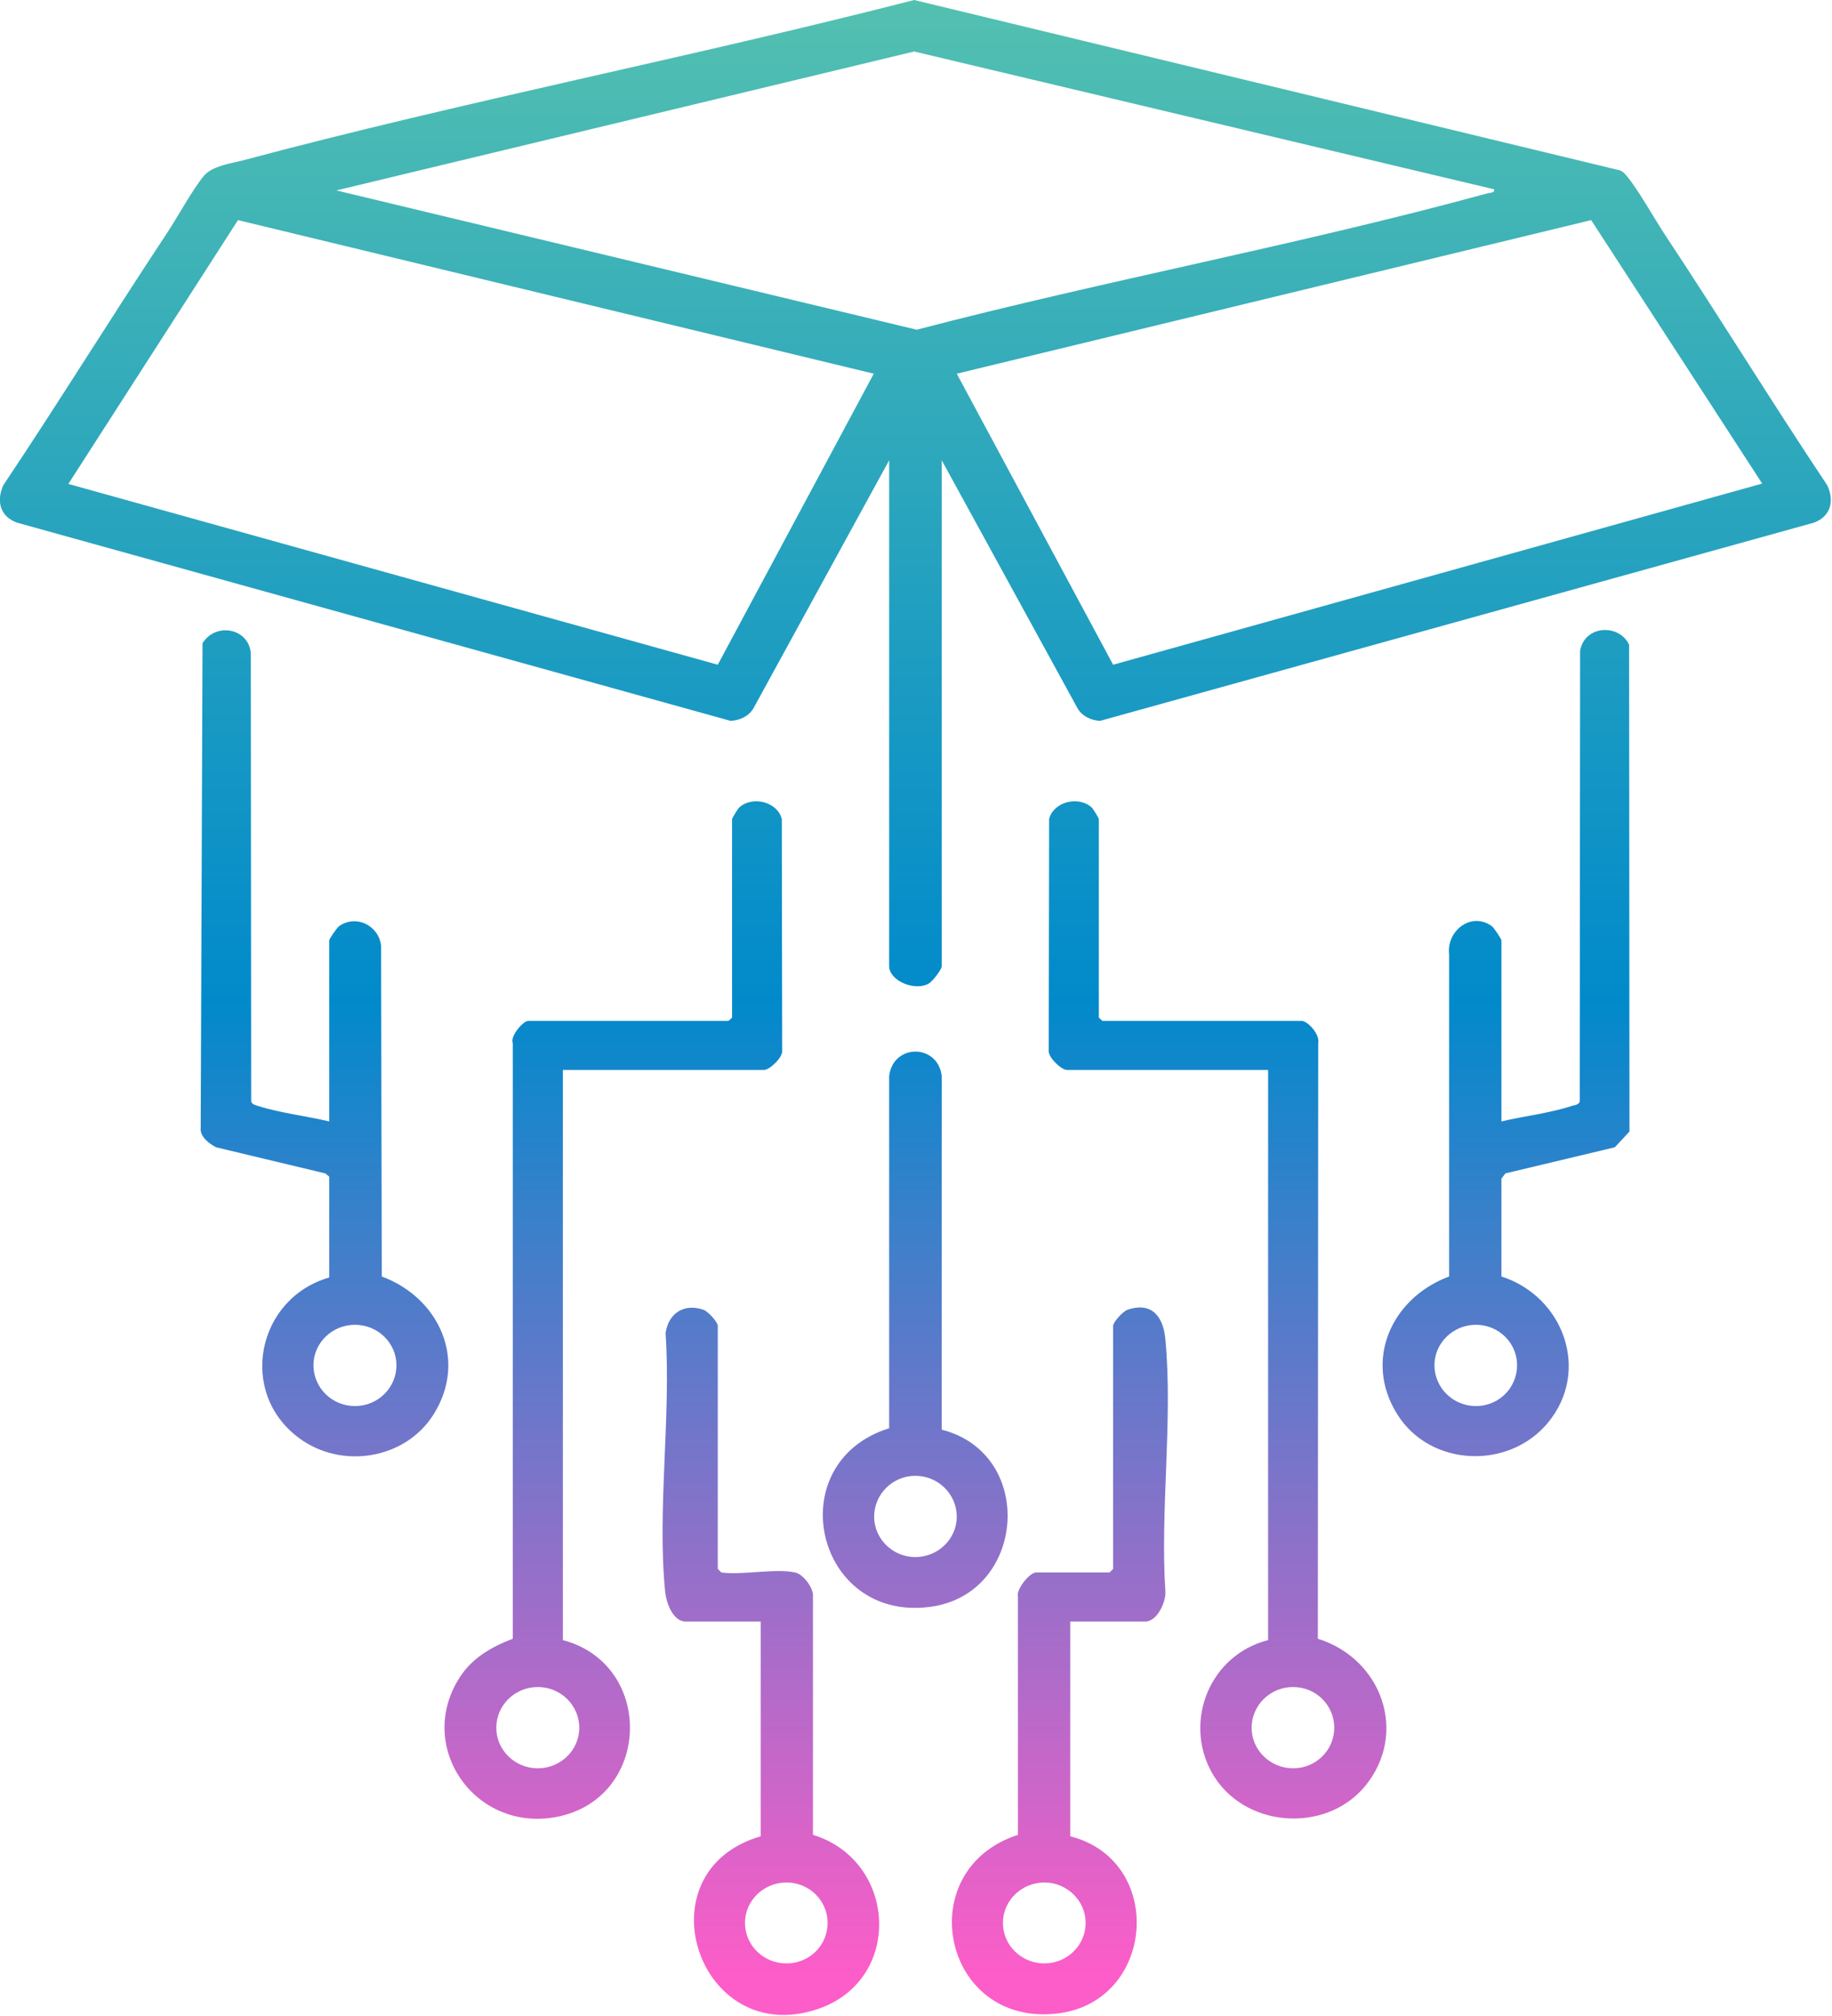
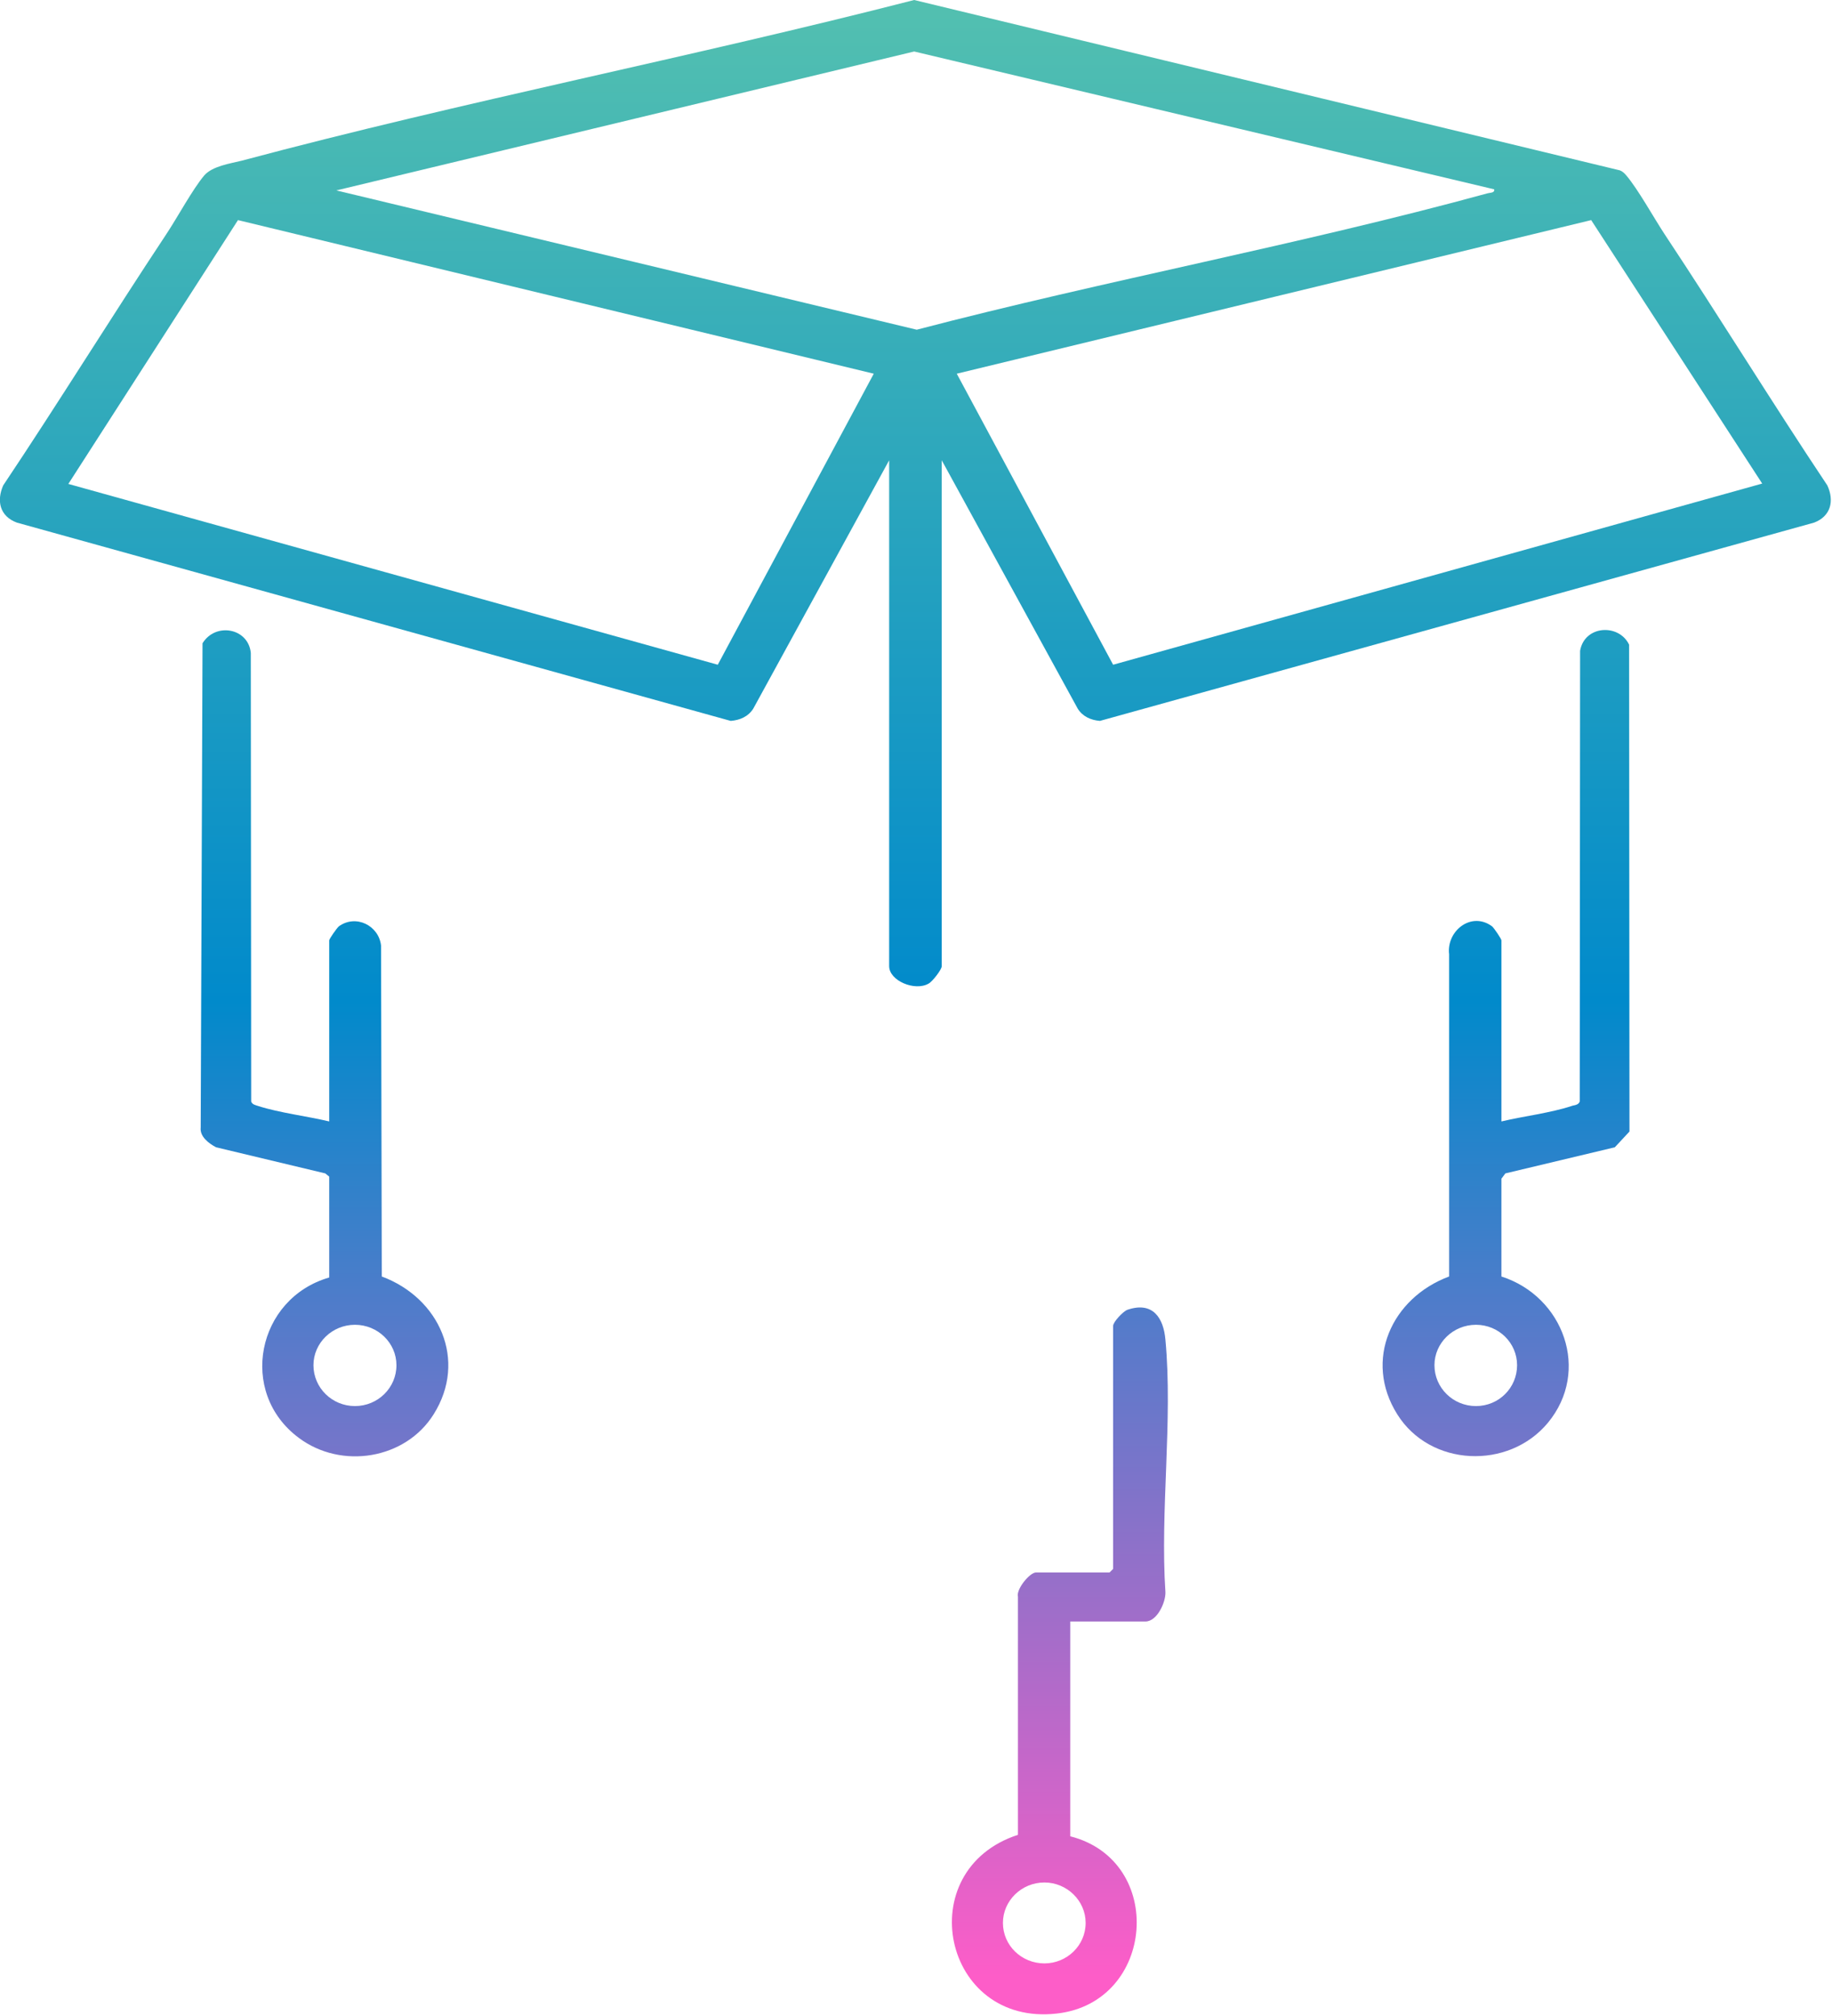
<svg xmlns="http://www.w3.org/2000/svg" width="20px" height="22px" viewBox="0 0 20 22" version="1.1">
  <defs>
    <linearGradient id="linear0" gradientUnits="userSpaceOnUse" x1="384.25" y1="0" x2="384.25" y2="862.503" gradientTransform="matrix(0.026,0,0,0.025,0,0)">
      <stop offset="0" style="stop-color:rgb(32.549%,75.294%,69.02%);stop-opacity:1;" />
      <stop offset="0.507" style="stop-color:rgb(0.392%,54.118%,79.608%);stop-opacity:1;" />
      <stop offset="1" style="stop-color:rgb(99.216%,36.471%,78.431%);stop-opacity:1;" />
    </linearGradient>
    <linearGradient id="linear1" gradientUnits="userSpaceOnUse" x1="384.25" y1="0" x2="384.25" y2="862.503" gradientTransform="matrix(0.026,0,0,0.025,0,0)">
      <stop offset="0" style="stop-color:rgb(32.549%,75.294%,69.02%);stop-opacity:1;" />
      <stop offset="0.507" style="stop-color:rgb(0.392%,54.118%,79.608%);stop-opacity:1;" />
      <stop offset="1" style="stop-color:rgb(99.216%,36.471%,78.431%);stop-opacity:1;" />
    </linearGradient>
    <linearGradient id="linear2" gradientUnits="userSpaceOnUse" x1="384.25" y1="0" x2="384.25" y2="862.503" gradientTransform="matrix(0.026,0,0,0.025,0,0)">
      <stop offset="0" style="stop-color:rgb(32.549%,75.294%,69.02%);stop-opacity:1;" />
      <stop offset="0.507" style="stop-color:rgb(0.392%,54.118%,79.608%);stop-opacity:1;" />
      <stop offset="1" style="stop-color:rgb(99.216%,36.471%,78.431%);stop-opacity:1;" />
    </linearGradient>
    <linearGradient id="linear3" gradientUnits="userSpaceOnUse" x1="384.25" y1="0" x2="384.25" y2="862.503" gradientTransform="matrix(0.026,0,0,0.025,0,0)">
      <stop offset="0" style="stop-color:rgb(32.549%,75.294%,69.02%);stop-opacity:1;" />
      <stop offset="0.507" style="stop-color:rgb(0.392%,54.118%,79.608%);stop-opacity:1;" />
      <stop offset="1" style="stop-color:rgb(99.216%,36.471%,78.431%);stop-opacity:1;" />
    </linearGradient>
    <linearGradient id="linear4" gradientUnits="userSpaceOnUse" x1="384.25" y1="0" x2="384.25" y2="862.503" gradientTransform="matrix(0.026,0,0,0.025,0,0)">
      <stop offset="0" style="stop-color:rgb(32.549%,75.294%,69.02%);stop-opacity:1;" />
      <stop offset="0.507" style="stop-color:rgb(0.392%,54.118%,79.608%);stop-opacity:1;" />
      <stop offset="1" style="stop-color:rgb(99.216%,36.471%,78.431%);stop-opacity:1;" />
    </linearGradient>
    <linearGradient id="linear5" gradientUnits="userSpaceOnUse" x1="384.25" y1="0" x2="384.25" y2="862.503" gradientTransform="matrix(0.026,0,0,0.025,0,0)">
      <stop offset="0" style="stop-color:rgb(32.549%,75.294%,69.02%);stop-opacity:1;" />
      <stop offset="0.507" style="stop-color:rgb(0.392%,54.118%,79.608%);stop-opacity:1;" />
      <stop offset="1" style="stop-color:rgb(99.216%,36.471%,78.431%);stop-opacity:1;" />
    </linearGradient>
    <linearGradient id="linear6" gradientUnits="userSpaceOnUse" x1="384.25" y1="0" x2="384.25" y2="862.503" gradientTransform="matrix(0.026,0,0,0.025,0,0)">
      <stop offset="0" style="stop-color:rgb(32.549%,75.294%,69.02%);stop-opacity:1;" />
      <stop offset="0.507" style="stop-color:rgb(0.392%,54.118%,79.608%);stop-opacity:1;" />
      <stop offset="1" style="stop-color:rgb(99.216%,36.471%,78.431%);stop-opacity:1;" />
    </linearGradient>
    <linearGradient id="linear7" gradientUnits="userSpaceOnUse" x1="384.25" y1="0" x2="384.25" y2="862.503" gradientTransform="matrix(0.026,0,0,0.025,0,0)">
      <stop offset="0" style="stop-color:rgb(32.549%,75.294%,69.02%);stop-opacity:1;" />
      <stop offset="0.507" style="stop-color:rgb(0.392%,54.118%,79.608%);stop-opacity:1;" />
      <stop offset="1" style="stop-color:rgb(99.216%,36.471%,78.431%);stop-opacity:1;" />
    </linearGradient>
  </defs>
  <g id="surface1">
-     <path style=" stroke:none;fill-rule:nonzero;fill:url(#linear0);" d="M 14.219 11.141 C 14.297 11.16 14.41 11.297 14.391 11.383 L 14.387 17.883 C 15.086 18.102 15.375 18.91 14.906 19.488 C 14.465 20.023 13.555 19.945 13.223 19.332 C 12.922 18.773 13.211 18.059 13.844 17.898 L 13.844 11.676 L 11.645 11.676 C 11.59 11.676 11.438 11.539 11.449 11.461 L 11.453 8.938 C 11.5 8.75 11.773 8.68 11.918 8.812 C 11.934 8.824 11.996 8.93 11.996 8.938 L 11.996 11.105 L 12.035 11.141 Z M 14.566 18.855 C 14.566 18.609 14.367 18.41 14.117 18.41 C 13.867 18.41 13.664 18.609 13.664 18.855 C 13.664 19.098 13.867 19.297 14.117 19.297 C 14.367 19.297 14.566 19.098 14.566 18.855 Z M 14.566 18.855 " />
-     <path style=" stroke:none;fill-rule:nonzero;fill:url(#linear1);" d="M 6.145 11.676 L 6.145 17.898 C 7.152 18.164 7.113 19.629 6.074 19.828 C 5.184 19.996 4.535 19.062 5.016 18.309 C 5.152 18.094 5.363 17.973 5.598 17.883 L 5.598 11.383 C 5.566 11.309 5.711 11.141 5.766 11.141 L 7.953 11.141 L 7.992 11.105 L 7.992 8.938 C 7.992 8.93 8.055 8.824 8.07 8.812 C 8.215 8.68 8.488 8.75 8.535 8.938 L 8.539 11.461 C 8.551 11.539 8.398 11.676 8.344 11.676 Z M 6.324 18.855 C 6.324 18.609 6.121 18.41 5.871 18.41 C 5.621 18.41 5.418 18.609 5.418 18.855 C 5.418 19.098 5.621 19.297 5.871 19.297 C 6.121 19.297 6.324 19.098 6.324 18.855 Z M 6.324 18.855 " />
    <path style=" stroke:none;fill-rule:nonzero;fill:url(#linear2);" d="M 9.707 5.023 L 8.223 7.734 C 8.168 7.82 8.078 7.859 7.977 7.867 L 0.184 5.703 C -0.004 5.633 -0.039 5.465 0.035 5.297 C 0.641 4.391 1.215 3.461 1.816 2.555 C 1.938 2.371 2.102 2.066 2.23 1.914 C 2.32 1.812 2.512 1.785 2.637 1.754 C 5.066 1.105 7.547 0.625 9.98 0 L 17.684 1.859 C 17.715 1.871 17.734 1.891 17.754 1.914 C 17.883 2.066 18.051 2.371 18.172 2.555 C 18.773 3.461 19.344 4.391 19.949 5.297 C 20.027 5.465 19.988 5.633 19.805 5.703 L 12.008 7.867 C 11.91 7.859 11.82 7.82 11.766 7.734 L 10.281 5.023 L 10.281 10.543 C 10.281 10.582 10.176 10.715 10.137 10.734 C 9.988 10.82 9.707 10.703 9.707 10.543 Z M 16.312 2.066 L 9.98 0.562 L 3.672 2.078 L 10.008 3.598 C 12.07 3.059 14.184 2.672 16.242 2.109 C 16.27 2.102 16.32 2.105 16.312 2.066 Z M 2.598 2.402 L 0.746 5.281 L 7.836 7.254 L 9.539 4.078 Z M 17.371 2.402 L 10.445 4.078 L 12.152 7.254 L 19.238 5.277 Z M 17.371 2.402 " />
    <path style=" stroke:none;fill-rule:nonzero;fill:url(#linear3);" d="M 3.594 10.262 C 3.594 10.246 3.676 10.129 3.699 10.109 C 3.887 9.973 4.137 10.102 4.16 10.32 L 4.168 13.93 C 4.797 14.164 5.105 14.844 4.734 15.434 C 4.426 15.926 3.727 16.039 3.262 15.691 C 2.594 15.195 2.805 14.168 3.594 13.941 L 3.594 12.84 L 3.551 12.805 L 2.359 12.52 C 2.277 12.477 2.18 12.402 2.191 12.305 L 2.211 7.02 C 2.352 6.789 2.711 6.852 2.738 7.125 L 2.742 12.02 C 2.754 12.055 2.789 12.059 2.82 12.07 C 3.055 12.145 3.352 12.18 3.594 12.238 Z M 4.328 14.898 C 4.328 14.656 4.125 14.457 3.875 14.457 C 3.625 14.457 3.422 14.656 3.422 14.898 C 3.422 15.145 3.625 15.344 3.875 15.344 C 4.125 15.344 4.328 15.145 4.328 14.898 Z M 4.328 14.898 " />
-     <path style=" stroke:none;fill-rule:nonzero;fill:url(#linear4);" d="M 8.68 17.16 C 8.766 17.176 8.887 17.332 8.875 17.426 L 8.875 20.023 C 9.793 20.305 9.863 21.602 8.934 21.922 C 7.625 22.371 6.98 20.422 8.305 20.039 L 8.305 17.695 L 7.484 17.695 C 7.344 17.695 7.273 17.484 7.262 17.375 C 7.172 16.484 7.328 15.453 7.266 14.547 C 7.297 14.336 7.461 14.219 7.68 14.293 C 7.727 14.309 7.836 14.426 7.836 14.469 L 7.836 17.121 L 7.875 17.16 C 8.105 17.191 8.469 17.113 8.68 17.16 Z M 9.035 20.984 C 9.035 20.742 8.836 20.543 8.586 20.543 C 8.336 20.543 8.133 20.742 8.133 20.984 C 8.133 21.23 8.336 21.426 8.586 21.426 C 8.836 21.426 9.035 21.23 9.035 20.984 Z M 9.035 20.984 " />
-     <path style=" stroke:none;fill-rule:nonzero;fill:url(#linear5);" d="M 10.281 15.602 C 11.312 15.863 11.203 17.395 10.156 17.535 C 8.895 17.703 8.508 15.961 9.707 15.586 L 9.707 11.742 C 9.75 11.387 10.238 11.387 10.281 11.742 Z M 10.445 16.551 C 10.445 16.305 10.242 16.105 9.992 16.105 C 9.746 16.105 9.543 16.305 9.543 16.551 C 9.543 16.793 9.746 16.992 9.992 16.992 C 10.242 16.992 10.445 16.793 10.445 16.551 Z M 10.445 16.551 " />
    <path style=" stroke:none;fill-rule:nonzero;fill:url(#linear6);" d="M 11.684 17.695 L 11.684 20.039 C 12.73 20.305 12.613 21.852 11.539 21.973 C 10.289 22.117 9.934 20.406 11.113 20.023 L 11.113 17.426 C 11.09 17.344 11.242 17.16 11.309 17.16 L 12.113 17.16 L 12.152 17.121 L 12.152 14.469 C 12.152 14.426 12.262 14.309 12.309 14.293 C 12.586 14.199 12.703 14.383 12.723 14.621 C 12.805 15.5 12.664 16.488 12.723 17.375 C 12.727 17.484 12.633 17.695 12.504 17.695 Z M 11.852 20.984 C 11.852 20.742 11.648 20.543 11.402 20.543 C 11.152 20.543 10.949 20.742 10.949 20.984 C 10.949 21.23 11.152 21.426 11.402 21.426 C 11.648 21.426 11.852 21.23 11.852 20.984 Z M 11.852 20.984 " />
    <path style=" stroke:none;fill-rule:nonzero;fill:url(#linear7);" d="M 16.391 12.238 C 16.633 12.18 16.934 12.145 17.168 12.066 C 17.199 12.059 17.234 12.055 17.246 12.02 L 17.25 7.102 C 17.297 6.824 17.672 6.801 17.785 7.035 L 17.789 12.348 L 17.629 12.52 L 16.434 12.805 L 16.391 12.863 L 16.391 13.93 C 17.07 14.148 17.367 14.961 16.898 15.527 C 16.469 16.043 15.613 16.008 15.254 15.434 C 14.883 14.844 15.191 14.164 15.82 13.93 L 15.82 10.414 C 15.789 10.16 16.062 9.941 16.289 10.109 C 16.312 10.129 16.391 10.246 16.391 10.262 Z M 16.562 14.898 C 16.562 14.656 16.363 14.457 16.113 14.457 C 15.863 14.457 15.66 14.656 15.66 14.898 C 15.66 15.145 15.863 15.344 16.113 15.344 C 16.363 15.344 16.562 15.145 16.562 14.898 Z M 16.562 14.898 " />
  </g>
</svg>